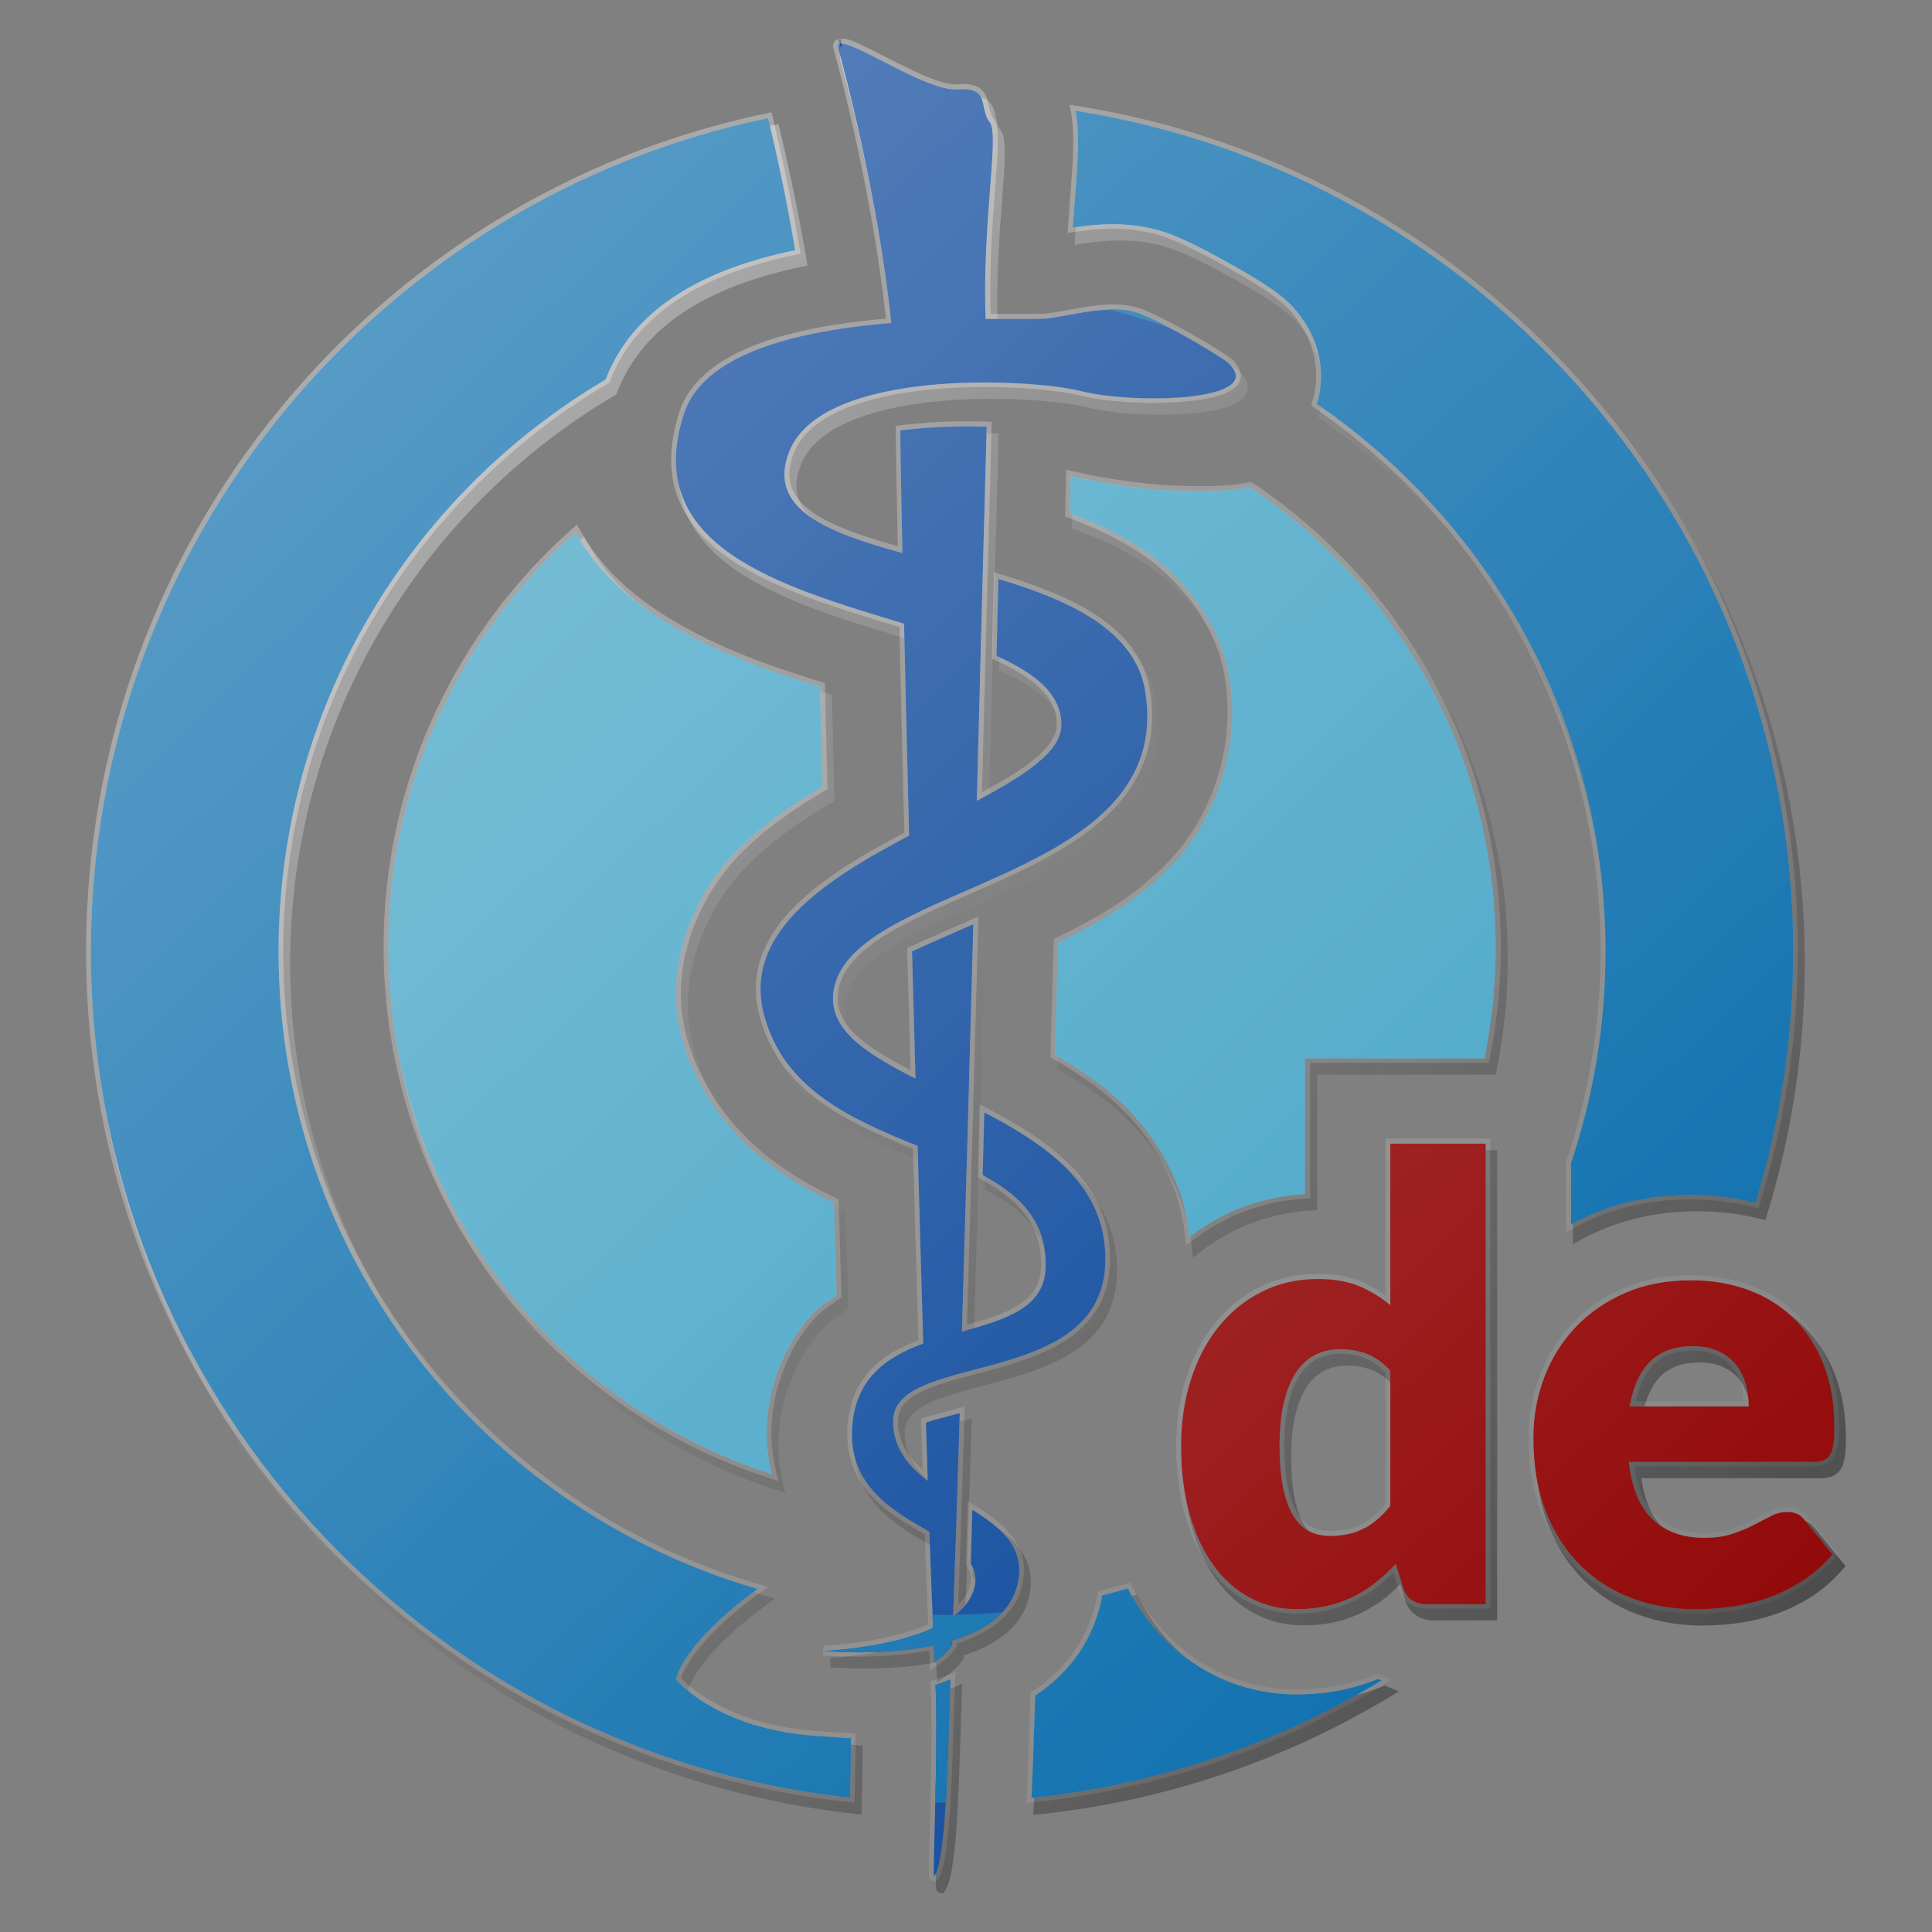
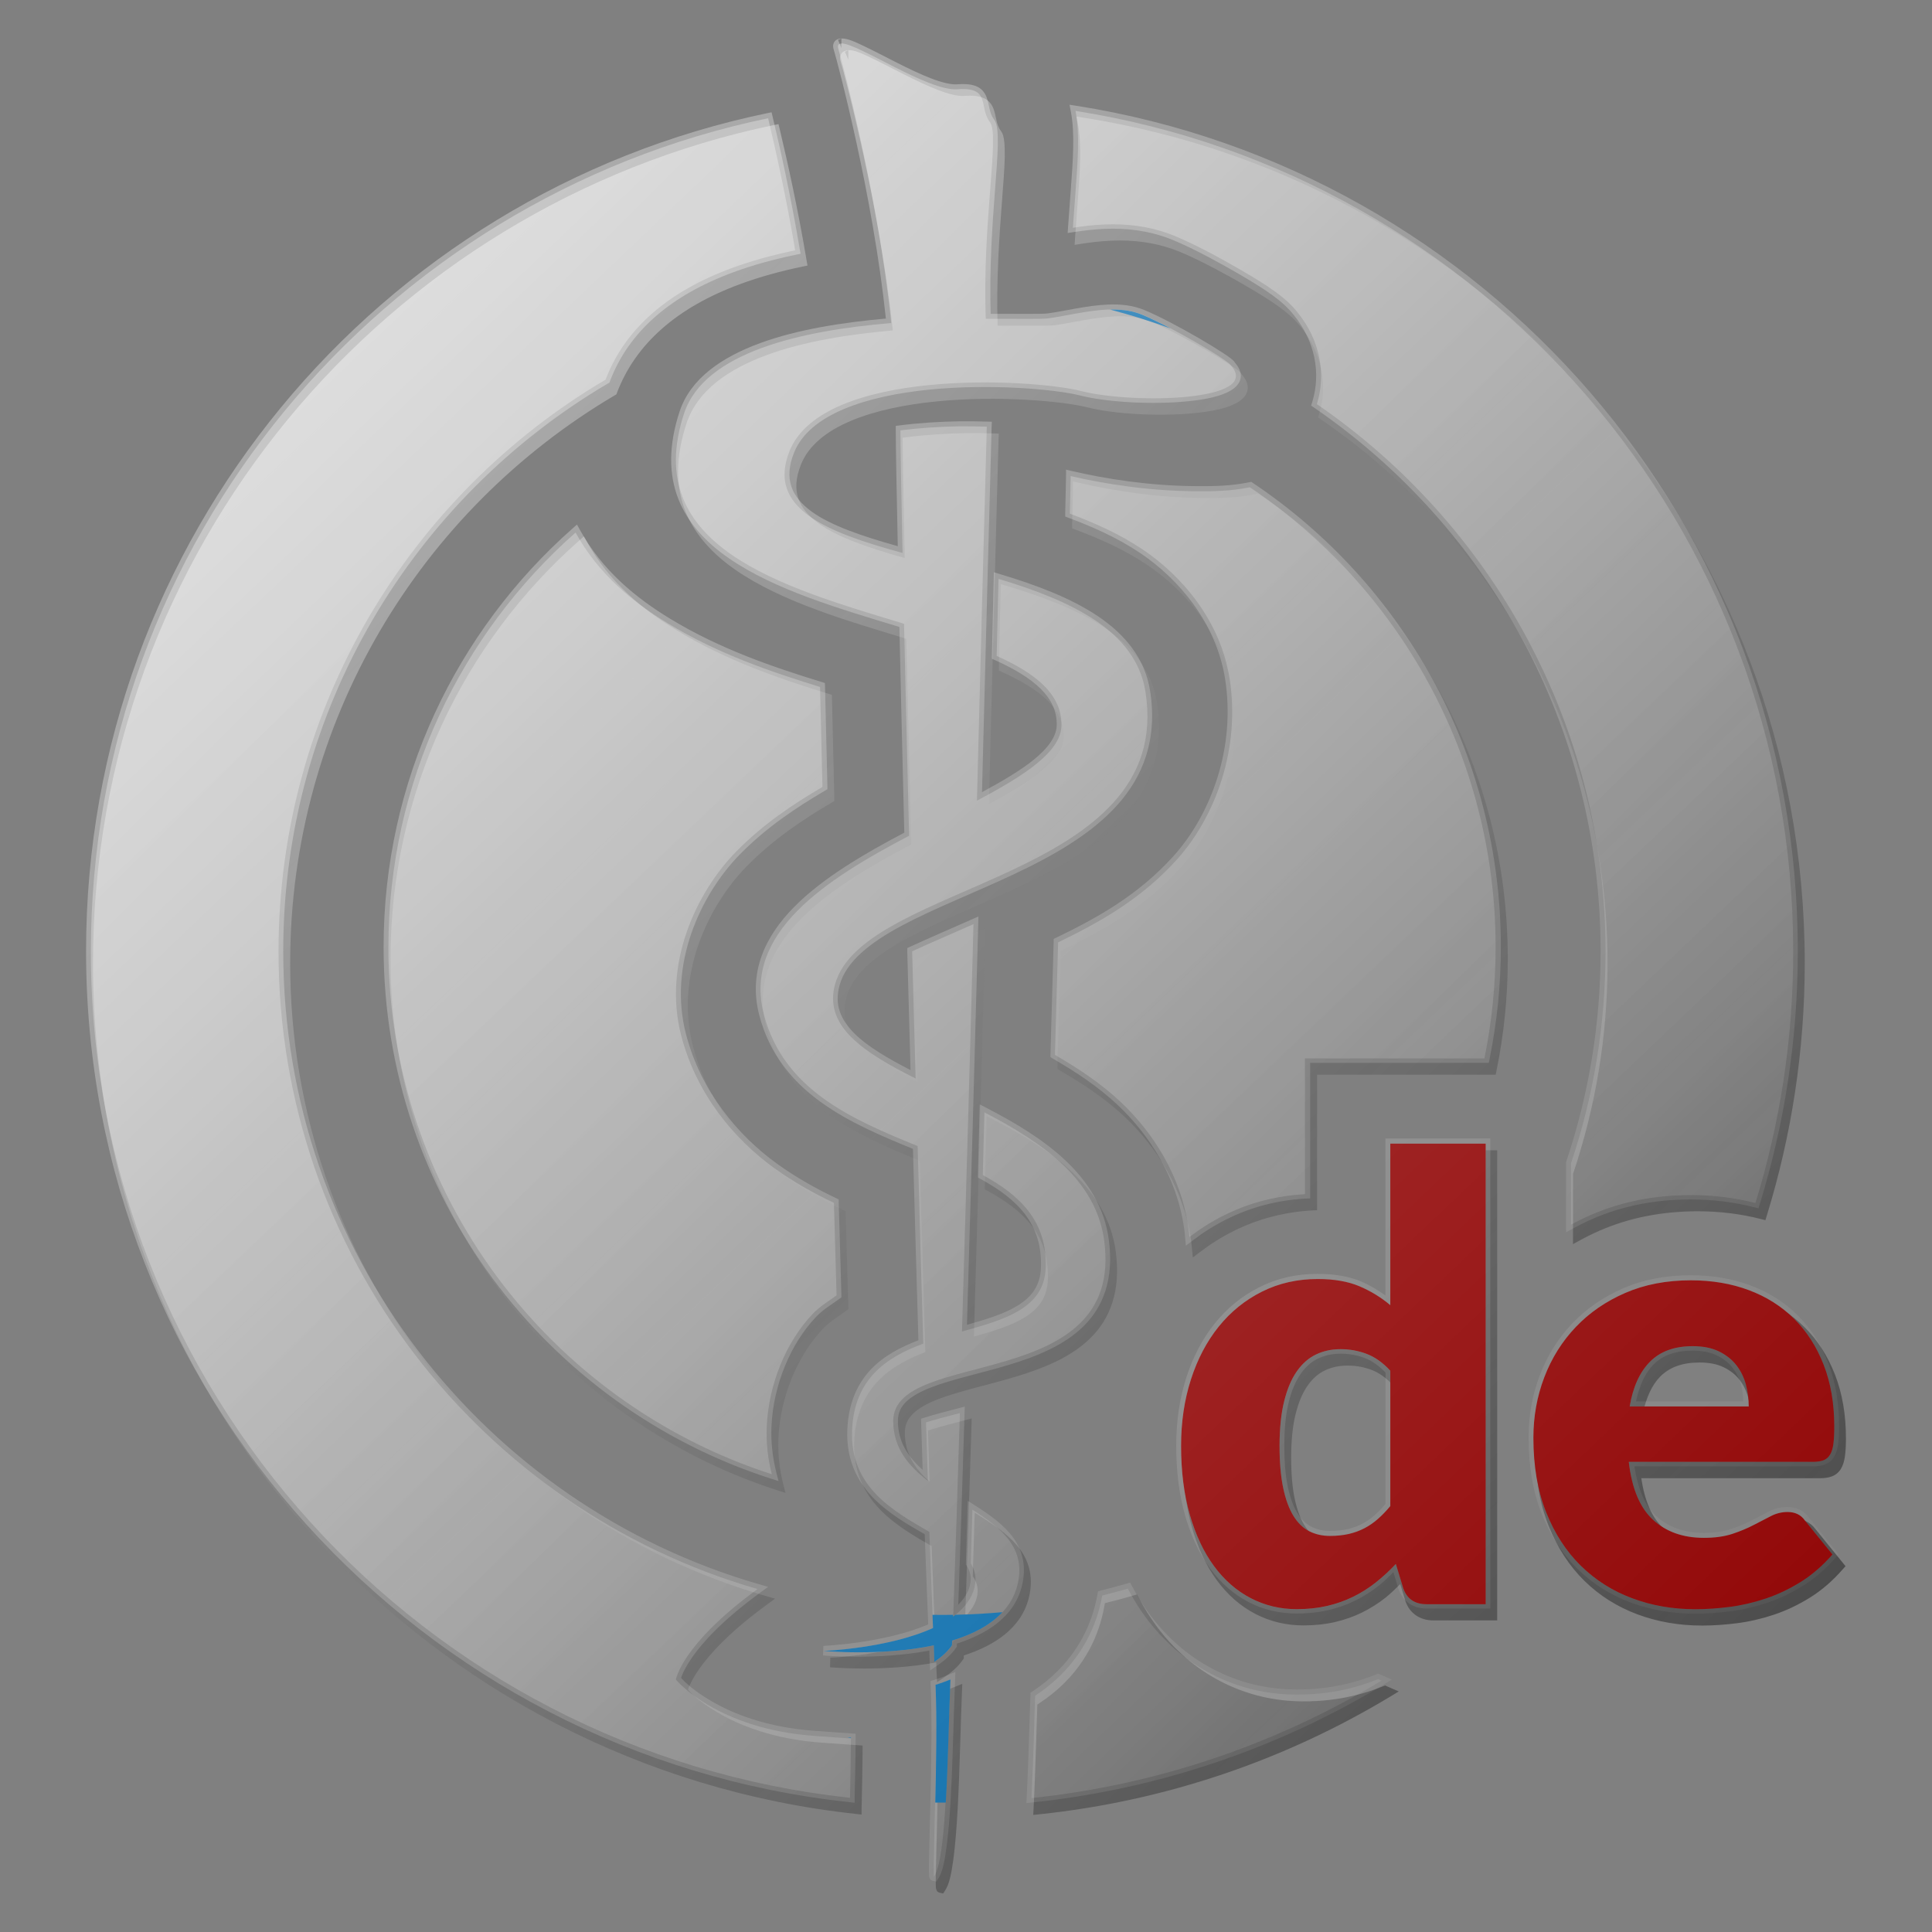
<svg xmlns="http://www.w3.org/2000/svg" xml:space="preserve" width="192" height="192" viewBox="-15 -.156 192 192">
  <rect x="-15" y="-.156" width="192" height="192" fill="#808080" stroke="none" />
  <defs>
    <linearGradient id="b" x1="-14.33" x2="176.78" y1=".291" y2="191.4" gradientTransform="translate(-101.4 -2.167) scale(1.005)" gradientUnits="userSpaceOnUse">
      <stop offset="0" stop-color="#fff" stop-opacity=".4" />
      <stop offset="1" stop-color="#fff" stop-opacity="0" />
    </linearGradient>
    <linearGradient id="a" x1="-6.901" x2="172.87" y1="3.36" y2="192.07" gradientTransform="matrix(.967 0 0 .967 .717 1.019)" gradientUnits="userSpaceOnUse">
      <stop offset="0" stop-color="#ccc" />
      <stop offset="1" stop-color="#333" stop-opacity=".8" />
    </linearGradient>
    <linearGradient id="c" x1="-6.901" x2="172.87" y1="3.36" y2="192.07" gradientTransform="matrix(.967 0 0 .967 -99.964 -.167)" gradientUnits="userSpaceOnUse">
      <stop offset="0" stop-color="#fff" stop-opacity=".4" />
      <stop offset="1" stop-color="#fff" stop-opacity="0" />
    </linearGradient>
  </defs>
  <g transform="translate(.635 1.081)">
    <path fill="url(#a)" d="m80.002 166.1-.684.278c-.47.189-.953.369-1.442.515l-.353.108.01.368c.146 3.216.07 7.967-.03 11.91-.05 1.972-.1 3.743-.124 5.027-.02.642-.02 1.161-.02 1.529 0 .185 0 .331.01.446 0 .06 0 .104.02.164 0 .03.01.06.04.121.02.06.05.228.342.295l.317.08.181-.271c.438-.651.643-1.693.837-3.106.193-1.414.328-3.168.432-5.074.206-3.812.284-8.228.428-11.644l.03-.737zm17.356-8.881-.366.107c-.836.243-1.676.471-2.524.679l-.298.08-.06.304c-.07.386-.151.77-.251 1.153-.692 2.657-2.332 5.932-6.207 8.489l-.202.135v.243c-.04.975-.07 2.013-.101 3.092-.09 2.728-.169 5.059-.271 7.075l-.03.554.552-.06c12.701-1.326 24.572-5.447 34.986-11.737l.787-.477-.844-.366c-.12-.05-.23-.1-.328-.141l-.19-.09-.192.08c-.989.403-2.022.73-3.088.976-1.511.349-3.131.527-4.812.527-2.949 0-5.733-.677-8.29-2.01-2.494-1.302-4.64-3.161-6.386-5.538-.62-.844-1.184-1.756-1.697-2.731l-.181-.341zm55.726-30.545c-2.48 0-4.723.43-6.715 1.295-1.981.859-3.678 2.026-5.079 3.5-1.398 1.473-2.474 3.193-3.218 5.144-.746 1.95-1.116 4.019-1.116 6.193 0 2.86.43 5.387 1.303 7.574.868 2.172 2.054 4.006 3.562 5.483 1.504 1.473 3.267 2.587 5.272 3.332 2.002.744 4.147 1.114 6.421 1.114 1.102 0 2.258-.08 3.468-.232 1.224-.157 2.448-.439 3.668-.846 1.23-.41 2.424-.977 3.585-1.699 1.175-.731 2.268-1.675 3.271-2.828l.265-.3-3.005-3.704.02.03c-.472-.669-1.231-1.029-2.101-1.029-.644 0-1.268.153-1.85.449-.524.266-1.092.563-1.716.89-.594.312-1.279.601-2.054.859-.732.243-1.628.373-2.692.373-1.967 0-3.516-.556-4.729-1.664-1.101-1.007-1.828-2.656-2.169-4.941h17.723c.465 0 .869-.05 1.22-.185.372-.138.68-.399.892-.741.21-.344.335-.763.402-1.254.07-.485.1-1.081.1-1.808 0-2.332-.359-4.44-1.087-6.306-.725-1.86-1.737-3.441-3.041-4.734-1.302-1.291-2.865-2.276-4.665-2.951-1.803-.674-3.778-1.012-5.927-1.012zm.183 7.493c.965 0 1.759.164 2.392.471.657.32 1.172.728 1.563 1.228.398.51.683 1.086.862 1.743.141.52.179 1.06.212 1.602h-10.668c.344-1.561.899-2.807 1.725-3.642.92-.93 2.189-1.402 3.914-1.402zm-30.537-21.083v15.601c-.751-.539-1.544-1.021-2.415-1.39-1.206-.511-2.649-.758-4.326-.758-2.083 0-4.007.435-5.747 1.305-1.731.867-3.218 2.068-4.451 3.596-1.232 1.527-2.183 3.335-2.85 5.412-.67 2.079-1.002 4.327-1.002 6.736 0 2.603.293 4.936.89 6.995.593 2.051 1.416 3.8 2.475 5.239 1.056 1.439 2.328 2.553 3.8 3.321 1.475.77 3.085 1.153 4.806 1.153 1.111 0 2.152-.109 3.119-.332.961-.223 1.864-.541 2.703-.955.835-.412 1.612-.904 2.332-1.476.508-.404.982-.877 1.457-1.345l.517 1.703c.419 1.21 1.448 1.908 2.771 1.908h6.345v-46.719h-10.428zm-4.473 21.388c.864 0 1.676.146 2.446.443.702.268 1.378.752 2.034 1.432v13.056c-.358.419-.718.802-1.077 1.118-.391.342-.802.626-1.236.853-.432.225-.908.4-1.434.525-.518.123-1.108.184-1.771.184-.691 0-1.295-.138-1.836-.409-.523-.261-.985-.693-1.386-1.338-.398-.639-.727-1.512-.963-2.616-.235-1.096-.354-2.472-.354-4.12 0-1.704.15-3.147.443-4.319.296-1.182.7-2.122 1.197-2.823.5-.709 1.072-1.201 1.725-1.509.668-.315 1.399-.475 2.212-.475zM42.38 52.079l-.444.393C30.435 62.64 23.176 77.5 23.176 94.056c0 24.688 16.129 45.607 38.429 52.807l.819.262-.214-.83c-.373-1.469-.553-3.008-.489-4.58.172-4.132 1.905-8.249 4.427-10.902.707-.744 1.494-1.189 2.323-1.799l.2-.147v-.247c-.09-3.03-.181-6.097-.267-9.194v-.291l-.262-.125c-1.93-.918-3.926-2.017-5.912-3.454-3.805-2.753-7.536-7.146-9.012-12.875-1.771-6.875 1.431-13.838 5.389-17.858 2.611-2.651 5.497-4.582 8.432-6.309l.242-.141v-.278c-.09-3.516-.164-6.785-.238-9.935l-.01-.342-.325-.102c-4.881-1.508-10.103-3.278-15.05-6.287-3.413-2.076-6.737-4.779-8.973-8.833l-.285-.519h-.02zm48.614-5.463v.583c-.02.909-.05 2.71-.08 3.734v.338l.315.119c2.434.919 4.843 1.965 7.164 3.526 3.787 2.55 7.525 6.917 8.408 12.478 1.074 6.78-1.362 13.449-5.131 17.626-3.523 3.905-7.677 6.189-11.644 8.102l-.261.126v.289c-.101 3.82-.212 7.414-.317 11.181v.281l.243.142c2.208 1.29 4.429 2.705 6.509 4.677 3.061 2.902 5.829 7.127 6.534 12.224.04.274.07.552.09.832l.08.86.684-.523c1.043-.799 2.154-1.502 3.341-2.096 2.432-1.216 5.073-1.91 7.879-2.065l.448-.02v-13.466h17.746l.08-.378c.732-3.596 1.124-7.315 1.124-11.127 0-19.229-9.78-36.169-24.64-46.126l-.165-.111-.194.041c-1.872.385-3.554.398-5.306.387-4.6-.033-8.95-.725-12.284-1.502l-.566-.132v-.01zm-29.251-35.522-.452.093c-38.644 8.021-67.684 42.265-67.684 83.283 0 43.865 33.215 79.979 75.868 84.564l.513.06v-.517c.04-1.888.09-3.95.1-5.9v-.444l-.443-.03c-.765-.06-1.9-.133-3.542-.249-4.851-.339-8.24-1.717-10.415-2.998-1.927-1.134-2.748-2.043-2.941-2.265.02-.08.01-.09.108-.317.155-.379.443-.955.966-1.708 1.048-1.507 3.037-3.719 6.788-6.457l.782-.572-.928-.268c-27.293-7.89-47.261-33.06-47.261-62.897 0-24.042 12.962-45.046 32.272-56.43l.143-.083.06-.155c1.846-4.855 5.937-8.494 12.308-10.832 1.858-.682 3.911-1.256 6.183-1.725l.447-.093-.08-.449c-.849-5.056-1.898-9.832-2.696-13.164l-.107-.447.01-.01zm29.598-.746.129.663c.418 2.17.226 4.79-.04 8.289-.08 1.002-.159 2.076-.234 3.205l-.04.591.585-.091c.951-.148 1.978-.273 3.036-.321.295-.014.592-.02.884-.02 2.143 0 4.135.376 5.932 1.116 2.263.93 5.182 2.577 6.323 3.237 2.993 1.733 4.648 2.852 5.747 4.272 2.056 2.543 2.693 5.72 1.793 8.623l-.104.334.288.198c17.197 11.796 28.479 31.583 28.479 54.015 0 7.302-1.196 14.319-3.401 20.877l-.03.08v6.986l.701-.383c.639-.349 1.296-.674 1.975-.968 2.923-1.269 6.189-1.913 9.714-1.913 2.196 0 4.302.263 6.291.774l.438.113.133-.432c2.452-7.943 3.778-16.382 3.778-25.128 0-42.434-31.082-77.615-71.722-84.018l-.658-.098zm-22.67-6.587v.95l-.336-.81.334-.138c-.238 0-.566.097-.721.376-.155.279-.103.545-.02.797.06.183.351 1.243.757 2.856.407 1.614.932 3.81 1.491 6.368 1.088 4.991 2.276 11.357 2.915 17.437-4.316.384-8.791 1.079-12.5 2.441-3.853 1.414-6.93 3.547-8.001 6.802-1.119 3.4-1.068 6.266-.129 8.672.941 2.407 2.748 4.33 5.047 5.918 4.513 3.119 10.95 5 16.926 6.811.133 6.0.299 12.876.489 20.445-4.075 2.152-8.134 4.527-10.972 7.41-2.901 2.946-4.532 6.497-3.447 10.705 1.002 3.893 3.298 6.615 6.131 8.666 2.749 1.99 6.004 3.359 9.148 4.646.182 6.505.353 12.842.542 19.019-1.76.676-3.43 1.537-4.706 2.879-1.354 1.425-2.251 3.374-2.36 6.013-.123 2.941.974 5.104 2.543 6.733 1.505 1.562 3.42 2.656 5.15 3.655.117 3.278.235 6.199.348 8.957-4.319 1.867-10.42 2.137-10.42 2.137l-.03.948s5.382.494 10.559-.485c.01.386.02.786.04 1.119l.04.852.703-.48c.732-.499 1.393-1.068 1.874-1.767l.08-.113v-.3c3.007-.976 5.664-2.664 6.441-5.645.511-1.962.102-3.577-.828-4.868-.93-1.292-2.334-2.285-3.827-3.231l-.701-.443-.03.831c-.06 1.815-.1 3.664-.158 5.35v.147l.08.121c.376.598.508 1.184.311 1.996-.172.706-.607 1.312-1.147 1.876.2-5.58.406-11.948.625-19.052l.02-.636-.616.162c-1.187.314-2.325.594-3.389.935l-.34.109.01.357c.06 1.663.1 3.165.149 4.72-1.45-1.289-2.459-2.768-2.459-4.867 0-.796.287-1.381.842-1.917.555-.535 1.395-.994 2.429-1.398 2.067-.806 4.887-1.388 7.666-2.224 2.78-.836 5.538-1.927 7.499-3.853 1.961-1.925 3.061-4.709 2.516-8.665-.437-3.16-2.058-5.697-4.269-7.792-2.21-2.096-5.01-3.767-7.879-5.254l-.672-.349-.02.757c-.06 2.094-.101 4.149-.158 6.225v.291l.257.14c1.837.997 3.377 2.122 4.43 3.518 1.055 1.396 1.643 3.06 1.575 5.243-.06 1.882-.94 2.987-2.385 3.866-1.298.79-3.082 1.33-4.969 1.866.38-12.932.761-26.191 1.12-39.829l.02-.753-.687.306c-2.077.927-4.16 1.807-6.102 2.707l-.283.13v.313c.102 3.881.215 7.856.323 11.812-2.267-1.168-4.273-2.34-5.554-3.621-1.421-1.422-2.029-2.885-1.493-4.819.648-2.337 2.982-4.203 6.198-5.922 3.215-1.718 7.257-3.276 11.141-5.11 3.886-1.834 7.623-3.945 10.23-6.834 2.606-2.889 4.044-6.591 3.283-11.4-.506-3.19-2.475-5.578-5.178-7.398-2.704-1.82-6.152-3.11-9.753-4.191l-.594-.177-.01.619c-.07 2.513-.112 4.85-.184 7.659v.315l.287.13c1.901.851 3.473 1.782 4.54 2.837 1.066 1.055 1.633 2.204 1.618 3.613-.01 1.106-.808 2.249-2.266 3.442-1.299 1.061-3.13 2.139-5.163 3.239.387-14.843.758-29.277.959-36.338l.02-.476-.476-.012c-.884-.023-1.802-.043-2.749-.028-1.929.028-3.942.152-5.906.4l-.417.053v.419c0 1.716.09 6.172.2 11.536-3.512-.985-6.637-2.041-8.556-3.436-1.02-.74-1.705-1.557-2.018-2.492-.314-.935-.273-2.017.266-3.366.762-1.903 2.546-3.318 4.956-4.336s5.414-1.622 8.485-1.929c6.143-.614 12.587-.029 15.013.587 2.646.671 7.169.927 10.714.568 1.771-.179 3.285-.491 4.259-1.084.487-.296.874-.703.957-1.24.08-.515-.156-1.034-.58-1.527-.06-.103-.12-.163-.187-.225-.08-.069-.16-.14-.262-.217-.202-.155-.466-.336-.779-.542-.63-.413-1.461-.92-2.371-1.448-1.822-1.056-3.952-2.188-5.411-2.788-1.144-.47-2.363-.594-3.619-.538-2.086.094-4.228.641-5.952.878-.264.037-1.05.05-2.12.049-.943 0-2.206-.01-3.564 0-.139-4.554.173-8.932.436-12.348.136-1.767.252-3.279.275-4.449 0-.585 0-1.085-.05-1.501-.05-.44-.119-.778-.341-1.068-.469-.613-.427-1.381-.724-2.187-.148-.403-.44-.818-.929-1.05-.495-.231-1.129-.301-2.022-.233-.572.044-1.511-.183-2.567-.589-1.056-.406-2.241-.977-3.391-1.558-1.151-.581-2.269-1.171-3.215-1.622-.945-.451-1.652-.789-2.293-.789l-.01-.002z" color="#000" style="text-decoration-color:#000;isolation:auto;mix-blend-mode:normal;solid-color:black;block-progression:tb;text-decoration-line:none;text-decoration-style:solid;white-space:normal;text-indent:0;text-transform:none" />
    <g transform="translate(100)">
      <path fill="url(#b)" d="M-32.018 3.099c-.305 0-.415.167-.293.557.286.915 3.989 14.72 5.246 27.211-8.887.741-18.576 2.872-20.586 8.982-4.371 13.285 9.718 17.218 21.859 20.905.136 6.15.309 13.248.504 21.064-8.304 4.365-16.521 9.65-14.441 17.725 1.945 7.552 8.828 10.475 15.289 13.115.187 6.721.36 13.265.557 19.635-3.695 1.357-6.864 3.525-7.075 8.611-.233 5.633 4.104 8.025 7.682 10.094.108 3.038.216 5.676.321 8.252.02.441.04.879.05 1.31-4.472 2.043-10.888 2.278-10.888 2.278h.03-.03s5.725.551 10.967-.557c.02.499.03 1.166.06 1.641.702-.479 1.317-1.014 1.75-1.643 0-.139.02-.335.03-.477.463-.141.912-.305 1.351-.48.08-.03.153-.07.231-.1.356-.149.699-.311 1.031-.486.117-.06.234-.121.348-.185.122-.07.243-.14.361-.213.223-.141.442-.29.648-.446.115-.09.221-.18.33-.271.129-.108.254-.218.373-.332.1-.09.197-.184.288-.281l.03-.03h-.01c.678-.731 1.191-1.588 1.458-2.609.962-3.694-1.495-5.707-4.454-7.578-.06 1.812-.1 3.661-.158 5.351.431.685.595 1.439.371 2.36-.281 1.157-1.045 2.113-2.088 2.888-.01 0-.02.02-.03.02.212-5.796.431-12.677.662-20.215-1.191.314-2.324.594-3.365.928.07 2.046.119 3.85.186 5.802-1.942-1.489-3.444-3.279-3.444-5.935 0-7.364 23.079-2.616 20.957-17.99-.838-6.075-6.193-9.736-11.896-12.692-.06 2.094-.104 4.149-.16 6.227 3.742 2.029 6.398 4.637 6.254 9.193-.13 4.066-4.063 5.164-8.321 6.359.387-13.132.777-26.622 1.141-40.484-2.083.93-4.165 1.806-6.096 2.701.109 4.152.231 8.409.346 12.639-5.201-2.605-9.162-5.195-8.002-9.379 2.829-10.207 33.811-10.333 30.842-29.066-.964-6.08-7.439-9.058-14.6-11.207-.07 2.511-.113 4.846-.185 7.656 3.857 1.726 6.473 3.799 6.439 6.889-.03 2.645-3.683 4.998-8.4 7.498.397-15.209.775-29.948.98-37.172-.882-.02-1.793-.04-2.728-.03-1.914.03-3.912.153-5.856.399 0 1.8.09 6.379.213 12.187-7.594-2.079-13.515-4.419-11.234-10.121 3.302-8.255 23.92-7.254 29.011-5.963 5.092 1.293 18.091 1.047 14.839-2.57-.205-.373-3.228-2.217-5.958-3.656h.03c-.04-.02-.08-.04-.123-.06-1.013-.532-1.981-1.01-2.742-1.322-.124-.05-.254-.08-.381-.127-.11-.04-.219-.08-.332-.111-.151-.04-.305-.07-.459-.104-.11-.02-.219-.05-.33-.06-.147-.02-.296-.04-.445-.05-.115-.01-.23-.02-.346-.03-.152-.01-.306-.02-.461-.02h-.664c-2.017.09-4.14.633-5.908.875-.698.1-3.052.03-6.227.05-.36-9.518 1.395-18.263.424-19.528-1.169-1.522.134-3.546-3.26-3.287-2.865.22-9.854-4.556-11.5-4.555zM-8.75 9.783c.436 2.264.234 4.917-.03 8.416-.08 1.002-.159 2.076-.234 3.201.962-.149 2.005-.277 3.086-.326.303-.01.609-.02.908-.02 2.198 0 4.254.387 6.114 1.152 2.31.95 5.23 2.601 6.378 3.266 3.003 1.739 4.718 2.886 5.883 4.392 2.148 2.657 2.829 6.004 1.879 9.063 17.321 11.881 28.686 31.815 28.686 54.406 0 7.353-1.207 14.425-3.428 21.029v6.108c.65-.356 1.319-.686 2.012-.987 2.988-1.296 6.321-1.953 9.904-1.953 2.234 0 4.379.267 6.408.789 2.439-7.898 3.756-16.288 3.756-24.986 0-42.203-30.907-77.182-71.32-83.549zm-30.547.73c-38.428 7.976-67.307 42.023-67.307 82.818 0 43.627 33.028 79.534 75.443 84.094.04-1.888.08-3.947.09-5.893-.764-.05-1.899-.135-3.541-.25-9.849-.688-13.857-5.605-13.857-5.605s.548-3.473 8.117-8.996c-27.496-7.943-47.604-33.298-47.604-63.35 0-24.212 13.054-45.373 32.504-56.838 1.902-5 6.13-8.736 12.59-11.107 1.884-.692 3.958-1.271 6.25-1.745-.845-5.039-1.893-9.805-2.689-13.128zm30.064 35.56c-.02.903-.05 2.706-.08 3.736 2.448.925 4.895 1.985 7.26 3.577 3.875 2.608 7.703 7.069 8.611 12.796 1.099 6.937-1.38 13.731-5.248 18.018-3.585 3.975-7.806 6.292-11.789 8.213-.101 3.822-.214 7.417-.318 11.182 2.218 1.296 4.477 2.733 6.597 4.742 3.125 2.963 5.954 7.277 6.676 12.508.04.283.07.569.09.853 1.066-.816 2.205-1.537 3.42-2.144 2.49-1.246 5.197-1.954 8.064-2.114v-13.49h17.832c.727-3.565 1.116-7.253 1.116-11.033 0-19.068-9.694-35.858-24.428-45.731-1.925.396-3.649.408-5.406.397-4.659-.03-9.039-.727-12.401-1.51zm-49.203 5.617c-11.404 10.082-18.6 24.809-18.6 41.227 0 24.482 15.995 45.217 38.102 52.355-.385-1.51-.571-3.093-.504-4.714.176-4.25 1.942-8.458 4.557-11.209.761-.801 1.584-1.266 2.384-1.854-.09-3.028-.178-6.096-.263-9.193-1.948-.927-3.973-2.04-5.989-3.498-3.88-2.808-7.684-7.283-9.193-13.143-1.824-7.081 1.45-14.185 5.51-18.309 2.653-2.694 5.579-4.648 8.531-6.384-.09-3.517-.165-6.785-.238-9.936-4.891-1.509-10.152-3.291-15.155-6.334-3.452-2.1-6.853-4.858-9.142-9.008zm80.969 60.741v16.052c-.917-.774-1.941-1.401-3.072-1.881-1.131-.478-2.514-.718-4.145-.718-2.017 0-3.862.418-5.533 1.254-1.672.836-3.105 1.993-4.297 3.47-1.192 1.479-2.114 3.23-2.766 5.258s-.978 4.225-.978 6.59c0 2.569.29 4.858.871 6.865.581 2.008 1.381 3.704 2.4 5.09 1.019 1.387 2.233 2.446 3.639 3.18 1.407.733 2.935 1.101 4.586 1.101 1.081 0 2.084-.106 3.012-.32.927-.214 1.794-.52 2.599-.918s1.555-.871 2.248-1.422c.693-.55 1.355-1.162 1.987-1.834l.734 2.416c.367 1.06 1.14 1.59 2.322 1.59h5.871v-45.773h-9.478zm29.873 13.576c-2.426 0-4.602.417-6.527 1.254-1.927.836-3.567 1.968-4.922 3.394-1.356 1.428-2.396 3.089-3.119 4.985-.724 1.895-1.086 3.903-1.086 6.023 0 2.813.423 5.279 1.269 7.398.846 2.12 1.998 3.894 3.455 5.321s3.159 2.503 5.106 3.226c1.946.724 4.031 1.084 6.254 1.084 1.079 0 2.215-.07 3.408-.228 1.192-.153 2.386-.427 3.578-.824 1.192-.398 2.353-.949 3.484-1.653 1.132-.703 2.188-1.615 3.166-2.736l-2.752-3.395c-.387-.55-.958-.824-1.712-.824-.571 0-1.117.132-1.637.397-.521.264-1.089.561-1.711.886-.622.327-1.33.622-2.125.887s-1.743.397-2.844.397c-2.059 0-3.741-.597-5.045-1.79-1.305-1.192-2.11-3.113-2.416-5.763h18.285c.429 0 .78-.05 1.055-.153.275-.101.493-.285.656-.55s.277-.622.338-1.071c.06-.448.09-1.028.09-1.742 0-2.283-.351-4.327-1.055-6.131-.703-1.804-1.682-3.328-2.935-4.572-1.254-1.243-2.752-2.189-4.494-2.842-1.744-.652-3.665-.978-5.764-.978zm.184 6.543c1.018 0 1.884.173 2.597.519.713.347 1.29.801 1.729 1.362.438.56.753 1.196.947 1.91.193.713.291 1.447.291 2.201H46.322c.326-1.936.998-3.42 2.018-4.449 1.019-1.03 2.435-1.543 4.25-1.543zm-35.01.304c.917 0 1.788.159 2.613.475.826.317 1.606.871 2.34 1.666v13.453c-.408.489-.821.918-1.238 1.285-.418.367-.862.673-1.33.918-.469.245-.985.434-1.545.567-.561.132-1.187.197-1.879.197-.755 0-1.438-.152-2.049-.459-.612-.306-1.138-.81-1.576-1.514-.438-.703-.78-1.625-1.024-2.767-.244-1.141-.367-2.547-.367-4.219 0-1.732.153-3.21.459-4.434.306-1.223.729-2.218 1.27-2.982.539-.765 1.176-1.319 1.91-1.666.733-.347 1.539-.52 2.416-.52zm-21.135 23.786c-.841.244-1.687.474-2.541.685-.07.395-.154.793-.258 1.191-.715 2.743-2.427 6.139-6.406 8.766-.04.971-.07 2.008-.1 3.088-.08 2.729-.168 5.062-.272 7.084 12.631-1.319 24.437-5.416 34.792-11.672-.114-.05-.23-.1-.342-.148-1.013.413-2.072.746-3.162.998-1.549.357-3.203.539-4.918.539-3.022 0-5.885-.694-8.508-2.063-2.561-1.336-4.763-3.244-6.549-5.676-.636-.864-1.214-1.798-1.736-2.792zm-17.627 9.037c-.478.193-.976.378-1.484.531.05 1.169.07 2.562.07 4.014 0 .563.01 1.109 0 1.693 0 .127 0 .253-.01.381-.05 6.16-.35 12.929-.204 12.963.613-.909.939-3.825 1.147-7.344h.01c.01-.09.01-.193.01-.283.07-1.198.113-2.484.16-3.764.106-2.86.191-5.752.293-8.189zm-9.885 5.775c-.506 0-.352.02 0 .06v-.06z" color="#000" style="isolation:auto;mix-blend-mode:normal;solid-color:black" />
-       <path fill="#003f97" d="M-32.019 3.091c-.305 0-.414.166-.292.557.286.915 3.989 14.72 5.246 27.211-8.887.741-18.577 2.871-20.587 8.982-4.371 13.285 9.718 17.218 21.859 20.905.136 6.15.308 13.248.504 21.064-8.304 4.365-16.52 9.651-14.44 17.726 1.945 7.551 8.827 10.476 15.288 13.116.187 6.721.36 13.263.556 19.633-3.695 1.357-6.864 3.525-7.074 8.611-.234 5.633 4.106 8.026 7.683 10.095.125 3.522.253 6.632.371 9.565-4.472 2.042-10.89 2.278-10.89 2.278s5.727.553 10.969-.556c.023.5.033 1.167.053 1.643.703-.479 1.316-1.014 1.749-1.643 0-.139.023-.335.028-.476 3.066-.934 5.691-2.564 6.439-5.432.963-3.694-1.493-5.707-4.451-7.578-.059 1.812-.1 3.662-.159 5.352.431.685.595 1.438.371 2.358-.284 1.17-1.061 2.136-2.12 2.915.212-5.797.431-12.678.663-20.216-1.192.314-2.324.593-3.365.927.066 2.046.118 3.85.185 5.802-1.942-1.489-3.444-3.279-3.444-5.935 0-7.364 23.08-2.616 20.958-17.99-.838-6.075-6.194-9.736-11.897-12.692-.056 2.094-.103 4.149-.159 6.227 3.743 2.029 6.398 4.638 6.253 9.194-.129 4.066-4.063 5.164-8.32 6.359.386-13.133.775-26.623 1.139-40.486-2.083.93-4.163 1.807-6.094 2.703.109 4.152.229 8.408.344 12.638-5.201-2.605-9.161-5.195-8.002-9.379 2.829-10.207 33.81-10.332 30.841-29.066-.964-6.08-7.438-9.058-14.599-11.208-.066 2.511-.113 4.848-.186 7.657 3.857 1.726 6.473 3.799 6.439 6.889-.028 2.645-3.682 4.999-8.399 7.498.397-15.209.775-29.949.98-37.173-.882-.023-1.793-.042-2.729-.028-1.913.028-3.911.152-5.856.397 0 1.8.093 6.38.212 12.188-7.594-2.079-13.515-4.42-11.234-10.122 3.302-8.255 23.921-7.253 29.013-5.962 5.091 1.292 18.09 1.047 14.837-2.57-.282-.517-5.968-3.872-8.796-5.034-1.061-.436-2.208-.558-3.418-.504-2.017.091-4.141.632-5.909.874-.698.096-3.052.031-6.227.053-.361-9.518 1.395-18.263.424-19.528-1.169-1.522.135-3.544-3.259-3.286-2.865.22-9.855-4.556-11.5-4.555zm10.837 162.58c-.478.194-.975.378-1.484.531.296 6.489-.333 19.004-.133 19.05 1.297-1.924 1.328-12.728 1.616-19.581z" />
      <path fill="#0067a9" d="M-31.067 171.5v-.06c-.506 0-.352.02 0 .06zm8.401-5.3c.145 3.18.068 7.804-.023 11.702h1.045c.232-3.925.312-8.629.464-12.236-.478.193-.975.378-1.484.53zm1.972-6.96c-.074.06-.146.119-.224.175v-.173c-.368 0-.736.01-1.106.01-.314 0-.627 0-.941-.01.019.441.037.879.053 1.31-4.472 2.042-10.89 2.279-10.89 2.279s1.426.137 3.506.137c2.089 0 4.836-.138 7.463-.693.019.499.032 1.167.053 1.642.703-.479 1.316-1.013 1.749-1.642 0-.139.019-.336.028-.477 1.975-.602 3.764-1.495 4.989-2.819-1.548.139-3.11.228-4.687.259zM-5.025 29.522c-.091 0-.184 0-.275.01 2.052.537 4.066 1.168 6.035 1.892-1.059-.559-2.075-1.056-2.867-1.382-.905-.372-1.875-.516-2.892-.516z" />
-       <path fill="#3ba0c3" d="M2.478 120.84c.04.283.07.568.09.853 1.066-.816 2.204-1.536 3.419-2.143 2.491-1.246 5.198-1.955 8.065-2.115v-13.489h17.833c.726-3.565 1.114-7.253 1.114-11.033 0-19.068-9.694-35.86-24.428-45.732-1.925.396-3.648.408-5.405.397-4.659-.028-9.039-.727-12.401-1.51-.023.903-.051 2.705-.08 3.736 2.448.925 4.894 1.984 7.26 3.577 3.875 2.609 7.704 7.07 8.612 12.797 1.099 6.936-1.379 13.73-5.246 18.017-3.586 3.975-7.808 6.293-11.791 8.213-.101 3.822-.214 7.417-.318 11.181 2.219 1.297 4.477 2.734 6.597 4.743 3.124 2.963 5.955 7.276 6.677 12.507zm-41.227-6.05c-3.88-2.807-7.685-7.282-9.194-13.141-1.824-7.082 1.451-14.185 5.511-18.309 2.653-2.694 5.58-4.649 8.532-6.386-.087-3.516-.165-6.785-.239-9.936-4.891-1.509-10.153-3.29-15.156-6.333-3.452-2.1-6.852-4.859-9.141-9.009-11.404 10.081-18.6 24.81-18.6 41.227 0 24.482 15.994 45.217 38.101 52.355-.385-1.51-.571-3.094-.503-4.716.176-4.25 1.943-8.457 4.557-11.208.761-.801 1.584-1.266 2.384-1.854-.087-3.029-.179-6.096-.265-9.194-1.948-.926-3.972-2.039-5.988-3.498z" />
      <path fill="#8f0000" d="M26.141 158.19c-1.183 0-1.957-.53-2.324-1.589l-.734-2.416c-.632.672-1.295 1.284-1.987 1.834-.693.551-1.443 1.025-2.247 1.422-.806.398-1.672.704-2.6.918-.927.214-1.931.32-3.012.32-1.651 0-3.179-.366-4.586-1.1-1.406-.734-2.62-1.793-3.638-3.18-1.02-1.386-1.819-3.083-2.401-5.091-.58-2.007-.871-4.296-.871-6.864 0-2.365.326-4.561.978-6.59.652-2.028 1.575-3.78 2.767-5.259 1.193-1.478 2.625-2.634 4.296-3.47 1.672-.836 3.517-1.254 5.534-1.254 1.631 0 3.012.24 4.143.718 1.132.48 2.156 1.107 3.073 1.881v-16.052h9.479v45.772h-5.87zm-9.601-6.788c.692 0 1.319-.07 1.88-.198.56-.133 1.075-.321 1.544-.566.468-.245.912-.551 1.33-.917.417-.367.83-.796 1.238-1.285v-13.454c-.733-.795-1.513-1.349-2.339-1.666-.825-.316-1.697-.474-2.614-.474-.877 0-1.682.173-2.415.52-.734.346-1.372.902-1.911 1.666-.541.764-.963 1.758-1.269 2.981s-.459 2.702-.459 4.434c0 1.671.122 3.078.367 4.219.244 1.142.586 2.064 1.024 2.767.438.704.963 1.208 1.575 1.514.611.306 1.294.459 2.049.459zM52.405 126c2.1 0 4.021.327 5.764.979s3.241 1.6 4.495 2.843c1.253 1.244 2.232 2.767 2.935 4.571.704 1.804 1.055 3.848 1.055 6.131 0 .714-.03 1.295-.09 1.743-.06.449-.173.805-.336 1.07-.164.265-.383.449-.658.551s-.627.152-1.055.152H46.23c.306 2.651 1.111 4.572 2.416 5.764 1.304 1.193 2.986 1.789 5.045 1.789 1.101 0 2.048-.132 2.843-.397.796-.265 1.503-.56 2.125-.887.622-.325 1.193-.621 1.713-.886s1.065-.398 1.636-.398c.754 0 1.325.276 1.712.826l2.752 3.394c-.978 1.121-2.033 2.033-3.165 2.737-1.131.703-2.293 1.253-3.485 1.651-1.192.397-2.385.673-3.577.825-1.193.153-2.33.229-3.409.229-2.223 0-4.307-.361-6.254-1.085-1.946-.723-3.649-1.798-5.106-3.226-1.457-1.427-2.609-3.2-3.455-5.32s-1.269-4.586-1.269-7.4c0-2.119.361-4.127 1.085-6.023s1.764-3.557 3.12-4.984c1.354-1.426 2.995-2.558 4.922-3.394 1.926-.837 4.101-1.255 6.527-1.255zm.184 6.544c-1.814 0-3.231.514-4.25 1.544-1.02 1.029-1.693 2.512-2.018 4.448h11.832c0-.753-.1-1.487-.29-2.201-.194-.713-.51-1.35-.948-1.911-.438-.56-1.014-1.014-1.728-1.361-.713-.346-1.579-.519-2.598-.519z" />
-       <path fill="#0067a9" d="M-31.067 171.52c-.764-.06-1.899-.135-3.541-.25-9.849-.688-13.857-5.605-13.857-5.605s.549-3.472 8.118-8.996c-27.496-7.942-47.604-33.297-47.604-63.35 0-24.212 13.053-45.372 32.503-56.837 1.902-5 6.13-8.737 12.59-11.108 1.884-.691 3.958-1.271 6.25-1.745-.846-5.04-1.893-9.805-2.689-13.128-38.428 7.976-67.307 42.024-67.307 82.818 0 43.627 33.029 79.535 75.444 84.094.042-1.888.083-3.947.094-5.893zM-5.025 21.043c2.198 0 4.256.387 6.116 1.152 2.311.95 5.231 2.6 6.379 3.265 3.003 1.74 4.717 2.887 5.883 4.393 2.147 2.656 2.829 6.003 1.879 9.062 17.321 11.881 28.685 31.816 28.685 54.407 0 7.354-1.206 14.425-3.427 21.029v6.108c.65-.355 1.32-.685 2.012-.986 2.988-1.296 6.321-1.954 9.903-1.954 2.235 0 4.38.268 6.409.79 2.439-7.897 3.756-16.288 3.756-24.986 0-42.203-30.908-77.183-71.322-83.549.436 2.264.235 4.917-.033 8.416-.077 1.002-.16 2.075-.234 3.2.962-.149 2.006-.277 3.087-.326.304-.014.61-.021.909-.021zM21.317 165.62c-1.012.413-2.071.747-3.161.999-1.549.357-3.204.538-4.919.538-3.022 0-5.884-.694-8.507-2.063-2.561-1.336-4.764-3.245-6.55-5.676-.636-.865-1.213-1.798-1.735-2.792-.841.244-1.687.474-2.542.686-.071.395-.153.791-.257 1.19-.715 2.743-2.427 6.139-6.406 8.766-.037.971-.067 2.008-.1 3.088-.085 2.73-.168 5.063-.272 7.085 12.631-1.319 24.436-5.417 34.791-11.672-.114-.05-.23-.1-.342-.149z" />
      <path fill="url(#c)" d="m-20.68 164.92-.684.278c-.47.189-.953.369-1.442.515l-.353.108.01.368c.146 3.216.07 7.967-.03 11.91-.05 1.972-.1 3.743-.124 5.027-.02.642-.02 1.161-.02 1.529 0 .185 0 .331.01.446 0 .06 0 .104.02.164 0 .03.01.06.04.121.02.06.05.228.342.295l.317.08.181-.271c.438-.651.643-1.693.837-3.106.193-1.414.328-3.168.432-5.074.206-3.812.284-8.228.428-11.644l.03-.737zm17.356-8.881-.366.107c-.836.243-1.676.471-2.524.679l-.298.08-.06.304c-.07.386-.151.77-.251 1.153-.692 2.657-2.332 5.932-6.207 8.489l-.202.135v.243c-.04.975-.07 2.013-.101 3.092-.09 2.728-.169 5.059-.271 7.075l-.03.554.552-.06c12.701-1.326 24.572-5.447 34.986-11.737l.787-.477-.844-.366c-.12-.05-.23-.1-.328-.141l-.19-.09-.192.08c-.989.403-2.022.73-3.088.976-1.511.349-3.131.527-4.812.527-2.949 0-5.733-.677-8.29-2.01-2.494-1.302-4.64-3.161-6.386-5.538-.62-.844-1.184-1.756-1.697-2.731l-.181-.341zm55.726-30.545c-2.48 0-4.723.43-6.715 1.295-1.981.859-3.678 2.026-5.079 3.5-1.398 1.473-2.474 3.193-3.218 5.144-.746 1.95-1.116 4.019-1.116 6.193 0 2.86.43 5.387 1.303 7.574.868 2.172 2.054 4.006 3.562 5.483 1.504 1.473 3.267 2.587 5.272 3.332 2.002.744 4.147 1.114 6.421 1.114 1.102 0 2.258-.08 3.468-.232 1.224-.157 2.448-.439 3.668-.846 1.23-.41 2.424-.977 3.585-1.699 1.175-.731 2.268-1.675 3.271-2.828l.265-.3-3.005-3.704.02.03c-.472-.669-1.231-1.029-2.101-1.029-.644 0-1.268.153-1.85.449-.524.266-1.092.563-1.716.89-.594.312-1.279.601-2.054.859-.732.243-1.628.373-2.692.373-1.967 0-3.516-.556-4.729-1.664-1.101-1.007-1.828-2.656-2.169-4.941h17.723c.465 0 .869-.05 1.22-.185.372-.138.68-.399.892-.741.21-.344.335-.763.402-1.254.07-.485.1-1.081.1-1.808 0-2.332-.359-4.44-1.087-6.306-.725-1.86-1.737-3.441-3.041-4.734-1.302-1.291-2.865-2.276-4.665-2.951-1.803-.674-3.778-1.012-5.927-1.012zm.183 7.493c.965 0 1.759.164 2.392.471.657.32 1.172.728 1.563 1.228.398.51.683 1.086.862 1.743.141.52.179 1.06.212 1.602H46.946c.344-1.561.899-2.807 1.725-3.642.92-.93 2.189-1.402 3.914-1.402zm-30.537-21.083v15.601c-.751-.539-1.544-1.021-2.415-1.39-1.206-.511-2.649-.758-4.326-.758-2.083 0-4.007.435-5.747 1.305-1.731.867-3.218 2.068-4.451 3.596-1.232 1.527-2.183 3.335-2.85 5.412-.67 2.079-1.002 4.327-1.002 6.736 0 2.603.293 4.936.89 6.995.593 2.051 1.416 3.8 2.475 5.239 1.056 1.439 2.328 2.553 3.8 3.321 1.475.77 3.085 1.153 4.806 1.153 1.111 0 2.152-.109 3.119-.332.961-.223 1.864-.541 2.703-.955.835-.412 1.612-.904 2.332-1.476.508-.404.982-.877 1.457-1.345l.517 1.703c.419 1.21 1.448 1.908 2.771 1.908h6.345v-46.719H22.044zm-4.473 21.388c.864 0 1.676.146 2.446.443.702.268 1.378.752 2.034 1.432v13.056c-.358.419-.718.802-1.077 1.118-.391.342-.802.626-1.236.853-.432.225-.908.4-1.434.525-.518.123-1.108.184-1.771.184-.691 0-1.295-.138-1.836-.409-.523-.261-.985-.693-1.386-1.338-.398-.639-.727-1.512-.963-2.616-.235-1.096-.354-2.472-.354-4.12 0-1.704.15-3.147.443-4.319.296-1.182.7-2.122 1.197-2.823.5-.709 1.072-1.201 1.725-1.509.668-.315 1.399-.475 2.212-.475zm-75.884-82.388-.444.393c-11.501 10.168-18.76 25.028-18.76 41.584 0 24.688 16.129 45.607 38.429 52.807l.819.262-.214-.83c-.373-1.469-.553-3.008-.489-4.58.172-4.132 1.905-8.249 4.427-10.902.707-.744 1.494-1.189 2.323-1.799l.2-.147v-.247c-.09-3.03-.181-6.097-.267-9.194v-.291l-.262-.125c-1.93-.918-3.926-2.017-5.912-3.454-3.805-2.753-7.536-7.146-9.012-12.875-1.771-6.875 1.431-13.838 5.389-17.858 2.611-2.651 5.497-4.582 8.432-6.309l.242-.141v-.278c-.09-3.516-.164-6.785-.238-9.935l-.01-.342-.325-.102c-4.881-1.506-10.103-3.276-15.05-6.285-3.413-2.076-6.737-4.779-8.973-8.833l-.285-.519h-.02zm48.614-5.463v.583c-.02.909-.05 2.71-.08 3.734v.338l.315.119c2.434.919 4.843 1.965 7.164 3.526 3.787 2.55 7.525 6.917 8.408 12.478 1.074 6.78-1.362 13.449-5.131 17.626-3.523 3.905-7.677 6.189-11.644 8.102l-.261.126v.289c-.101 3.82-.212 7.414-.317 11.182v.281l.243.142c2.208 1.29 4.429 2.705 6.509 4.677 3.061 2.902 5.829 7.127 6.534 12.224.04.274.07.552.09.832l.08.86.684-.523c1.043-.799 2.154-1.502 3.341-2.096 2.432-1.216 5.073-1.91 7.879-2.065l.448-.02v-13.466h17.746l.08-.378c.732-3.596 1.124-7.315 1.124-11.128 0-19.229-9.78-36.169-24.64-46.126l-.165-.111-.194.041c-1.872.385-3.554.398-5.306.387-4.614-.028-8.964-.72-12.298-1.497l-.566-.132v-.01zm-29.251-35.522-.452.093c-38.644 8.021-67.684 42.265-67.684 83.283 0 43.866 33.216 79.98 75.868 84.564l.513.06v-.517c.04-1.888.09-3.95.1-5.9v-.444l-.443-.03c-.765-.06-1.9-.133-3.542-.249-4.851-.339-8.24-1.717-10.415-2.998-1.927-1.134-2.748-2.043-2.941-2.265.02-.08.01-.09.108-.317.155-.379.443-.955.966-1.708 1.048-1.507 3.037-3.719 6.788-6.457l.782-.572-.928-.268c-27.293-7.885-47.261-33.054-47.261-62.894 0-24.042 12.962-45.046 32.272-56.43l.143-.083.06-.155c1.846-4.855 5.937-8.494 12.308-10.832 1.858-.682 3.911-1.256 6.183-1.725l.447-.093-.08-.449c-.849-5.056-1.898-9.832-2.696-13.163l-.107-.447.01-.01zm29.598-.746.129.663c.418 2.17.226 4.79-.04 8.289-.08 1.002-.159 2.076-.234 3.205l-.04.591.585-.091c.951-.148 1.978-.273 3.036-.321.295-.014.592-.02.884-.02 2.143 0 4.135.376 5.932 1.116 2.263.93 5.182 2.577 6.323 3.237 2.993 1.733 4.648 2.852 5.747 4.272 2.056 2.543 2.693 5.72 1.793 8.623l-.104.334.288.198c17.197 11.796 28.479 31.583 28.479 54.015 0 7.302-1.196 14.319-3.401 20.877l-.03.08v6.986l.701-.383c.639-.349 1.296-.674 1.975-.968 2.923-1.269 6.189-1.913 9.714-1.913 2.196 0 4.302.263 6.291.774l.438.113.133-.432c2.452-7.943 3.778-16.382 3.778-25.128 0-42.434-31.082-77.615-71.722-84.018l-.658-.098zm-22.67-6.587v.95l-.336-.81.334-.138c-.238 0-.566.097-.721.376-.155.279-.103.545-.02.797.06.183.351 1.243.757 2.856.407 1.614.932 3.81 1.491 6.368 1.088 4.991 2.276 11.357 2.915 17.437-4.316.384-8.791 1.079-12.5 2.441-3.853 1.414-6.93 3.547-8.001 6.802-1.119 3.4-1.068 6.266-.129 8.672.941 2.407 2.748 4.33 5.047 5.918 4.513 3.119 10.95 5 16.926 6.811.133 6.0.299 12.876.489 20.445-4.075 2.152-8.134 4.527-10.972 7.41-2.901 2.946-4.532 6.497-3.447 10.705 1.002 3.893 3.298 6.615 6.131 8.666 2.749 1.99 6.004 3.359 9.148 4.646.182 6.505.353 12.842.542 19.019-1.76.676-3.43 1.537-4.706 2.879-1.354 1.425-2.251 3.374-2.36 6.013-.123 2.941.974 5.104 2.543 6.733 1.505 1.562 3.42 2.656 5.15 3.655.117 3.278.235 6.199.348 8.957-4.319 1.867-10.42 2.137-10.42 2.137l-.03.948s5.382.494 10.559-.485c.01.386.02.786.04 1.119l.04.852.703-.48c.732-.499 1.393-1.068 1.874-1.767l.08-.113v-.3c3.007-.976 5.664-2.664 6.441-5.645.511-1.962.102-3.577-.828-4.868-.93-1.292-2.334-2.285-3.827-3.231l-.701-.443-.03.831c-.06 1.815-.1 3.664-.158 5.35v.147l.08.121c.376.598.508 1.184.311 1.996-.172.706-.607 1.312-1.147 1.876.2-5.58.406-11.948.625-19.052l.02-.636-.616.162c-1.187.314-2.325.594-3.389.935l-.34.109.01.357c.06 1.663.1 3.165.149 4.72-1.45-1.289-2.459-2.768-2.459-4.867 0-.796.287-1.381.842-1.917.555-.535 1.395-.994 2.429-1.398 2.067-.806 4.887-1.388 7.666-2.224 2.78-.836 5.538-1.927 7.499-3.853 1.961-1.925 3.061-4.709 2.516-8.665-.437-3.16-2.058-5.697-4.269-7.792-2.21-2.096-5.01-3.767-7.879-5.254l-.672-.349-.02.757c-.06 2.094-.101 4.149-.158 6.225v.291l.257.14c1.837.997 3.377 2.122 4.43 3.518 1.055 1.396 1.643 3.06 1.575 5.243-.06 1.882-.94 2.987-2.385 3.866-1.298.79-3.082 1.33-4.969 1.866.38-12.932.761-26.191 1.12-39.829l.02-.753-.687.306c-2.077.927-4.16 1.807-6.102 2.707l-.283.13v.313c.102 3.881.215 7.856.323 11.812-2.267-1.168-4.273-2.34-5.554-3.621-1.421-1.422-2.029-2.885-1.493-4.819.648-2.337 2.982-4.203 6.198-5.922 3.215-1.718 7.257-3.276 11.141-5.11 3.886-1.834 7.623-3.945 10.23-6.834 2.606-2.889 4.044-6.591 3.283-11.4-.506-3.19-2.475-5.578-5.178-7.398-2.704-1.82-6.152-3.11-9.753-4.191l-.594-.177-.01.619c-.07 2.513-.112 4.85-.184 7.659v.315l.287.13c1.901.851 3.473 1.782 4.54 2.837 1.066 1.055 1.633 2.204 1.618 3.613-.01 1.106-.808 2.249-2.266 3.442-1.299 1.061-3.13 2.139-5.163 3.239.387-14.843.758-29.277.959-36.338l.02-.476-.476-.012c-.884-.023-1.802-.043-2.749-.028-1.929.028-3.942.152-5.906.4l-.417.053v.419c0 1.716.09 6.172.2 11.536-3.512-.985-6.637-2.041-8.556-3.436-1.02-.74-1.705-1.557-2.018-2.492-.314-.935-.273-2.017.266-3.366.762-1.903 2.546-3.318 4.956-4.336s5.414-1.622 8.485-1.929c6.143-.614 12.587-.029 15.013.587 2.646.671 7.169.927 10.714.568 1.771-.179 3.285-.491 4.259-1.084.487-.296.874-.703.957-1.24.08-.515-.156-1.034-.58-1.527-.06-.103-.12-.163-.187-.225-.08-.069-.16-.14-.262-.217-.202-.155-.466-.336-.779-.542-.63-.413-1.461-.92-2.371-1.448-1.822-1.056-3.952-2.188-5.411-2.788-1.144-.47-2.363-.594-3.619-.538-2.086.094-4.228.641-5.952.878-.264.037-1.05.05-2.12.049-.943 0-2.206-.01-3.564 0-.139-4.554.173-8.932.436-12.348.136-1.767.252-3.279.275-4.449 0-.585 0-1.085-.05-1.501-.05-.418-.119-.756-.341-1.046-.469-.613-.427-1.381-.724-2.187-.148-.403-.44-.818-.929-1.05-.495-.231-1.129-.301-2.022-.233-.572.044-1.511-.183-2.567-.589s-2.241-.977-3.391-1.557c-1.151-.581-2.269-1.171-3.215-1.622-.945-.451-1.652-.789-2.293-.789l-.01-.002z" color="#000" style="text-decoration-color:#000;isolation:auto;mix-blend-mode:normal;solid-color:black;block-progression:tb;text-decoration-line:none;text-decoration-style:solid;white-space:normal;text-indent:0;text-transform:none" />
    </g>
  </g>
</svg>